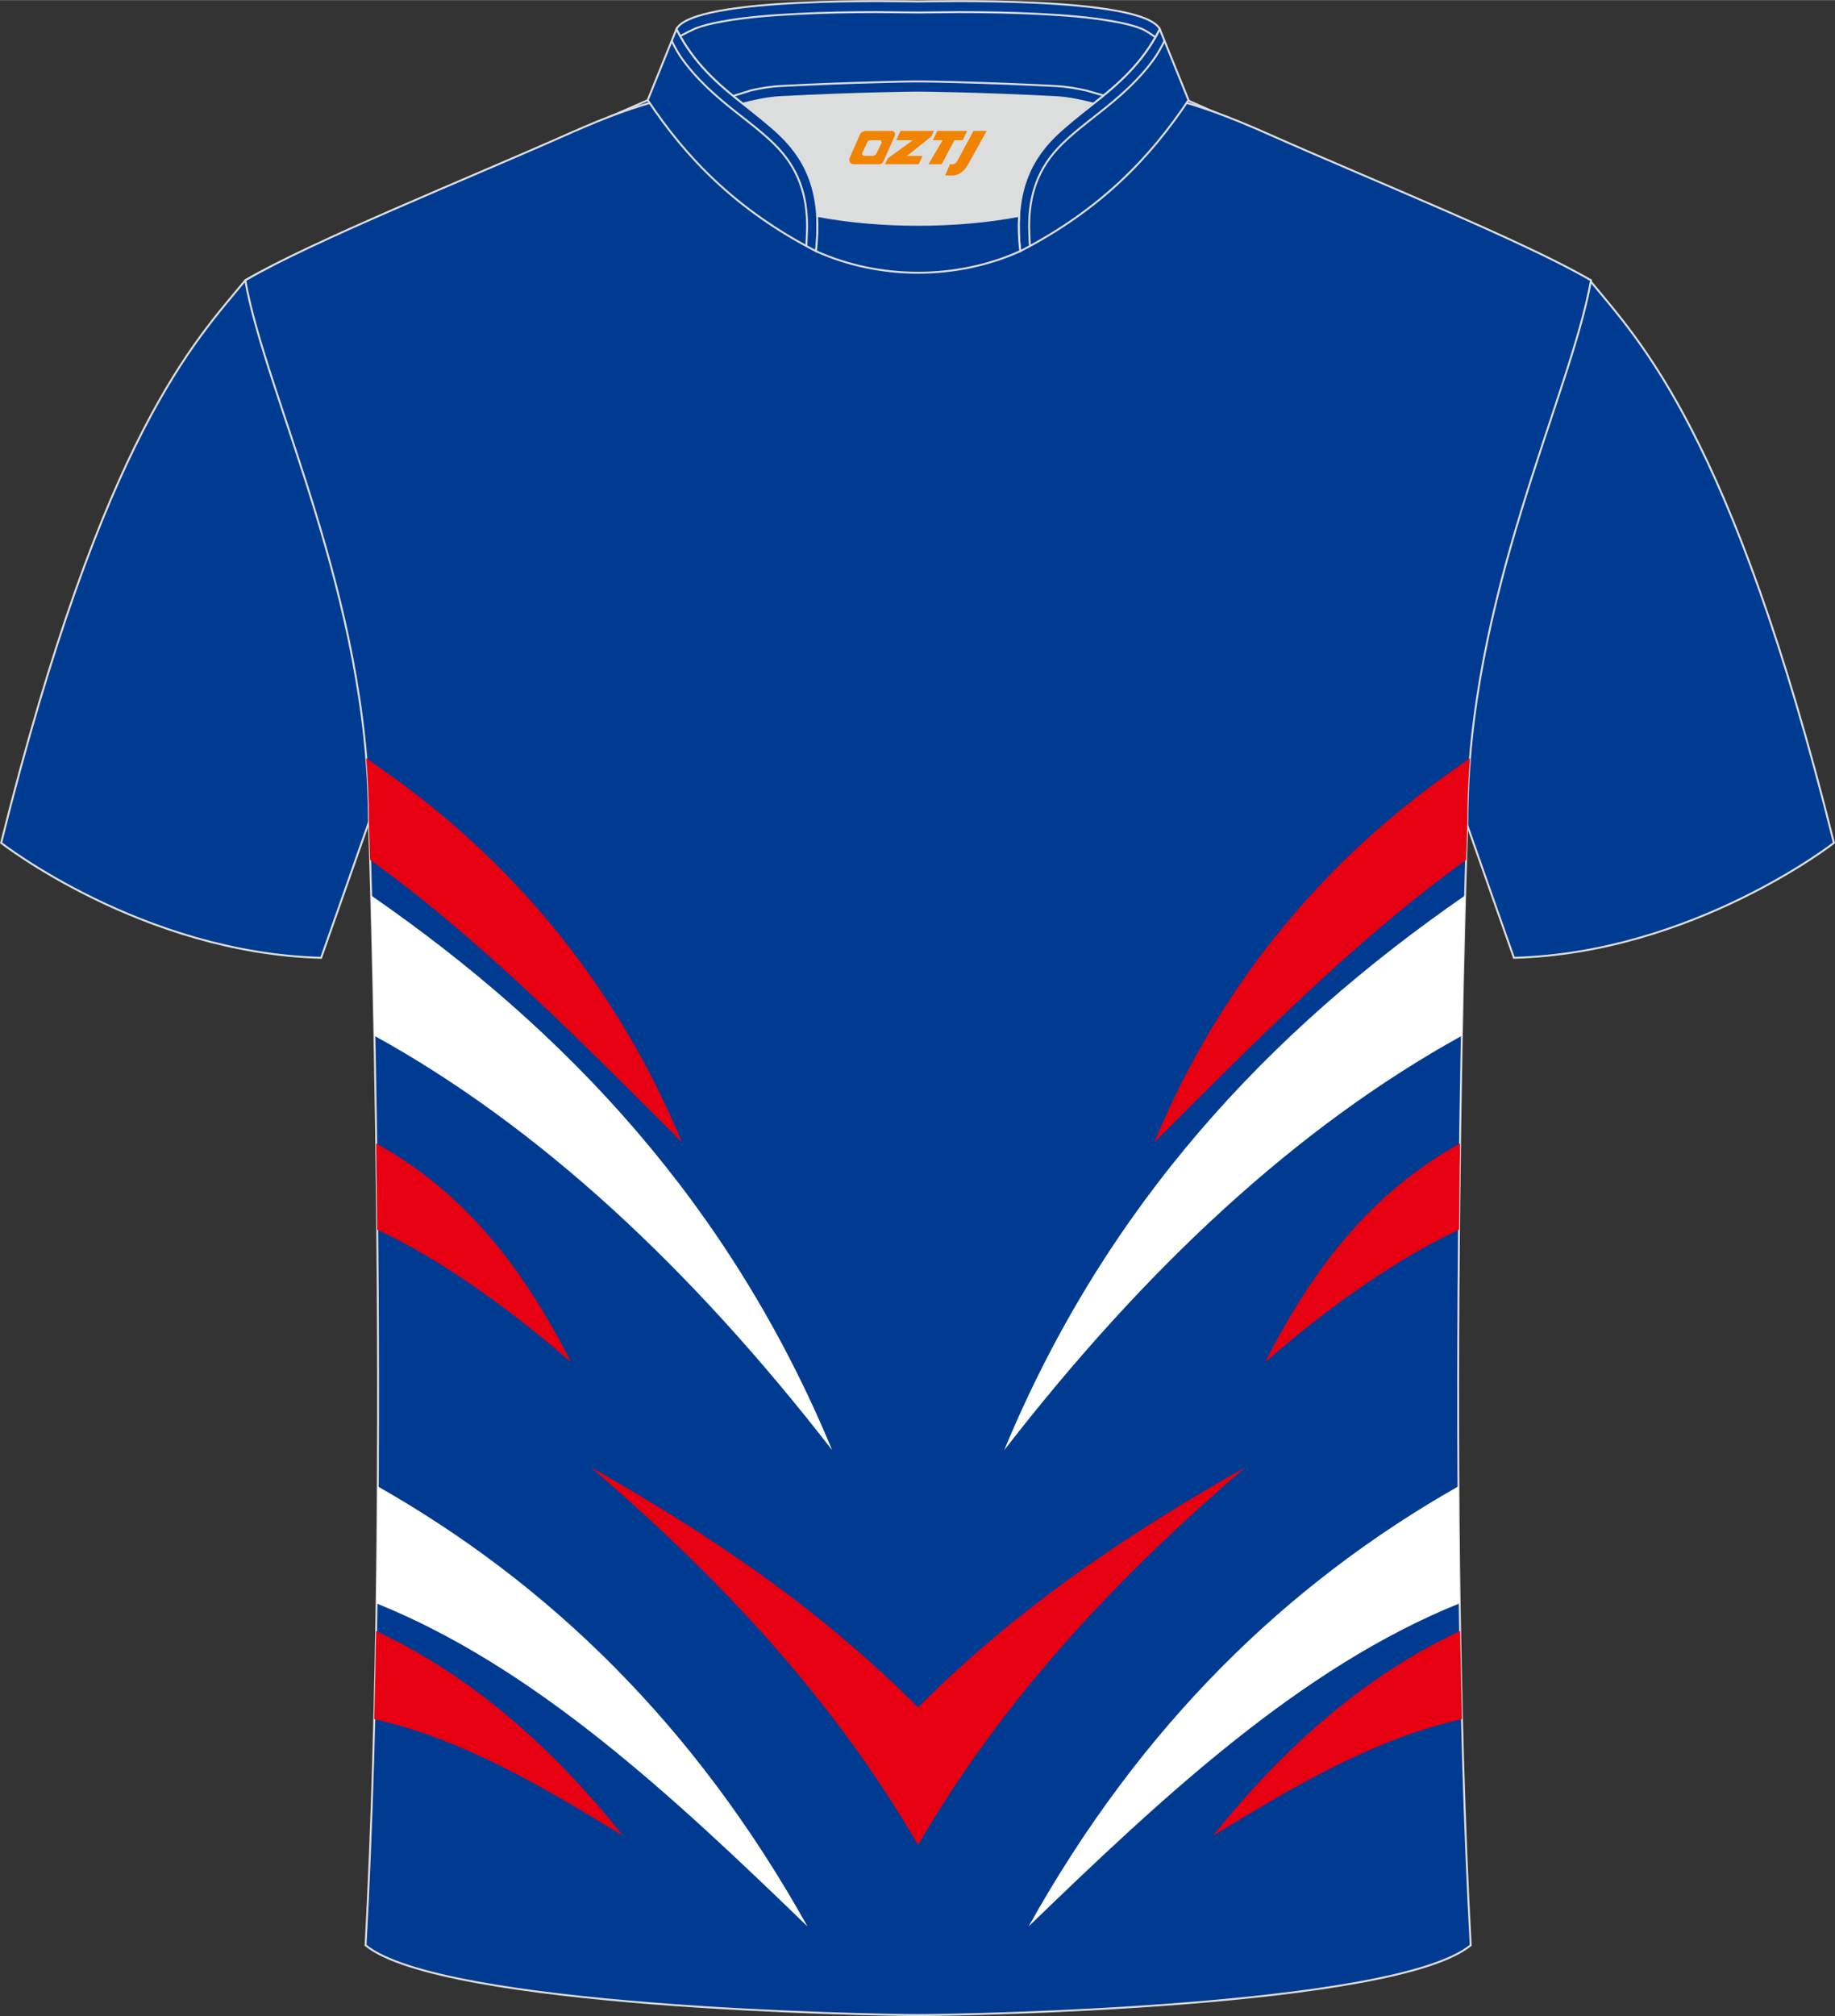
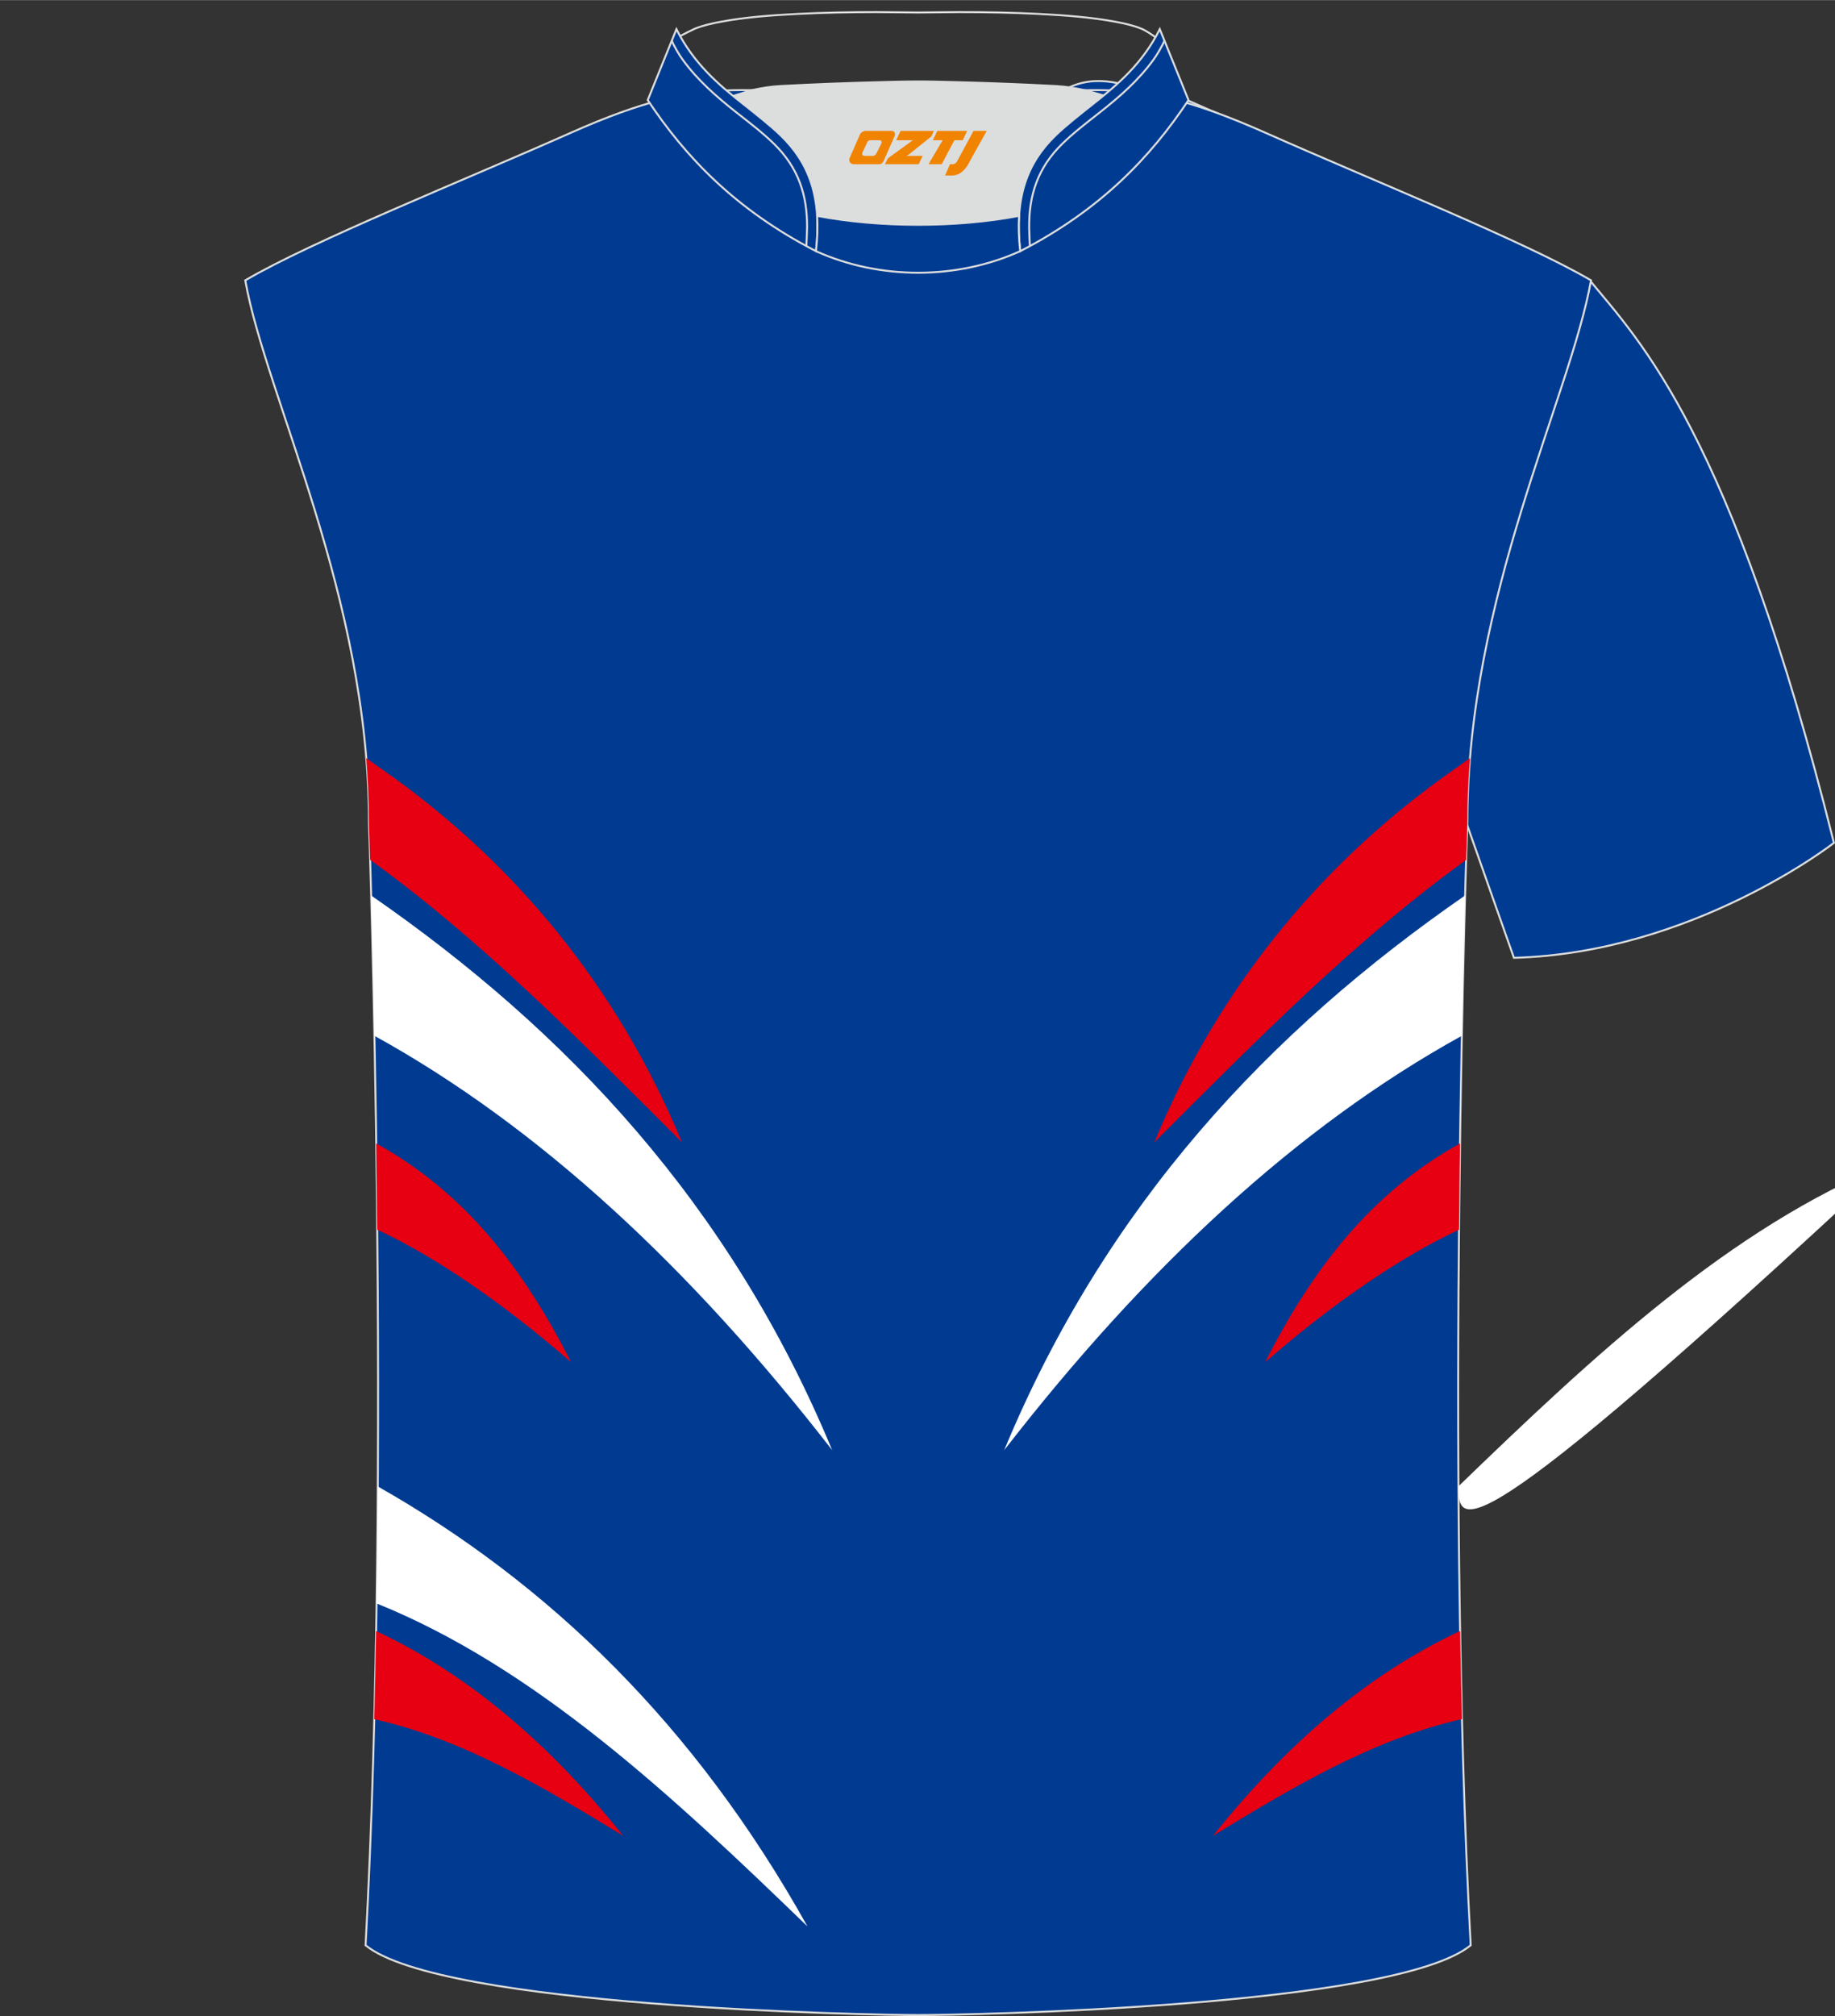
<svg xmlns="http://www.w3.org/2000/svg" version="1.1" id="图层_1" x="0px" y="0px" width="375.2px" height="412px" viewBox="0 0 375.15 411.9" enable-background="new 0 0 375.15 411.9" xml:space="preserve">
  <rect x="0" y="0" width="375.15" height="411.9" fill="#333333" stroke="none" />
  <path fill-rule="evenodd" clip-rule="evenodd" fill="#003B92" stroke="#DCDDDD" stroke-width="0.4" stroke-miterlimit="22.926" d="  M325.02,57.26c10.11,12.31,29,31.2,49.91,114.94c0,0-28.84,22.5-65.42,23.48c0,0-7.08-20.03-9.78-27.75  c-20.33-57.7-9.12-106.64-80.95-141.37c-2.57-1.24-7.2-1.8-6.18-3.33c5.31-7.95,13.03-7.21,17.61-5.81c9.52,3.25,3.11-1.14,12.46,3  C264.35,30.05,311.5,49.32,325.02,57.26z" />
-   <path fill-rule="evenodd" clip-rule="evenodd" fill="#003B92" stroke="#DCDDDD" stroke-width="0.4" stroke-miterlimit="22.926" d="  M50.14,57.26c-10.11,12.31-29,31.2-49.91,114.94c0,0,28.84,22.5,65.42,23.48c0,0,7.08-20.03,9.78-27.75  c20.33-57.7,9.12-106.64,80.94-141.37c2.57-1.24,7.2-1.8,6.18-3.33c-5.31-7.95-13.03-7.21-17.61-5.81c-9.52,3.25-3.11-1.14-12.46,3  C110.8,30.05,63.65,49.32,50.14,57.26z" />
  <path fill-rule="evenodd" clip-rule="evenodd" fill="#003B91" stroke="#DCDDDD" stroke-width="0.4" stroke-miterlimit="22.926" d="  M187.7,411.7c9.61,0.03,97.56-1.61,112.97-14.26c-5.32-97.53-0.69-229.51-0.69-229.51c0-45.98,21.05-86.85,25.29-110.67  c-13.51-7.94-44.89-20.52-66.57-30.16c-29.78-13.19-33.86-7.48-70.59-7.48c-36.73,0-41.62-5.72-71.4,7.48  c-21.68,9.64-53.06,22.21-66.57,30.16c4.23,23.82,25.29,64.68,25.29,110.67c0,0,4.62,131.98-0.69,229.51  C90.14,410.09,178.09,411.73,187.7,411.7z" />
  <g>
-     <path fill-rule="evenodd" clip-rule="evenodd" fill="#E60012" d="M187.71,376.97l-0.02-0.02l-0.01,0.02v-0.05   c-17.84-30.67-41.28-55.14-66.91-77.16c23.1,13.09,45.77,27.94,66.92,49.05c21.14-21.11,43.82-35.96,66.92-49.05   c-25.63,22.03-49.06,46.49-66.91,77.16L187.71,376.97L187.71,376.97z" />
    <path fill-rule="evenodd" clip-rule="evenodd" fill="#E60012" d="M300.53,154.88c-1.68,1.19-3.28,2.33-3.53,2.5   c-25.17,17.64-47.15,42.59-61.02,76.01c20.68-20.62,40.98-41.29,63.76-57.71c0.15-5,0.25-7.76,0.25-7.76   C299.98,163.53,300.17,159.18,300.53,154.88z" />
    <path fill-rule="evenodd" clip-rule="evenodd" fill="#FFFFFF" d="M299.53,182.94c-40.02,27.68-73.41,63.14-94.23,113.34   c28.87-37.23,59.89-66.1,93.56-84.67C299.09,200.06,299.33,190.29,299.53,182.94z" />
    <path fill-rule="evenodd" clip-rule="evenodd" fill="#E60012" d="M298.49,233.61c-18.06,9.99-30.04,25.4-39.85,44.7   c13.51-11.76,27.41-21.38,39.65-27.08C298.34,245.14,298.41,239.25,298.49,233.61z" />
-     <path fill-rule="evenodd" clip-rule="evenodd" fill="#FFFFFF" d="M298.17,303.66c-35.02,19.87-64.91,48.78-87.87,89.92   c27.49-26.55,55.61-52.9,88.12-66.01C298.3,319.56,298.22,311.56,298.17,303.66z" />
+     <path fill-rule="evenodd" clip-rule="evenodd" fill="#FFFFFF" d="M298.17,303.66c27.49-26.55,55.61-52.9,88.12-66.01C298.3,319.56,298.22,311.56,298.17,303.66z" />
    <path fill-rule="evenodd" clip-rule="evenodd" fill="#E60012" d="M298.51,333.23c-18.67,8.71-35.4,22.92-50.52,41.84   c16.08-9.81,32.74-19.79,50.9-23.84C298.74,345.25,298.61,339.24,298.51,333.23z" />
    <path fill-rule="evenodd" clip-rule="evenodd" fill="#E60012" d="M74.87,154.88c2.28,1.61,5.07,3.59,5.9,4.18   c24.17,17.53,45.21,41.96,58.65,74.31c-20.68-20.62-40.98-41.3-63.76-57.71c-0.15-4.98-0.24-7.73-0.24-7.73   C75.42,163.53,75.23,159.18,74.87,154.88z" />
    <path fill-rule="evenodd" clip-rule="evenodd" fill="#FFFFFF" d="M76.54,211.61c33.67,18.57,64.7,47.44,93.59,84.67   c-20.83-50.19-54.24-85.65-94.26-113.34C76.07,190.29,76.32,200.06,76.54,211.61z" />
    <path fill-rule="evenodd" clip-rule="evenodd" fill="#E60012" d="M77.12,251.23c12.23,5.7,26.13,15.33,39.63,27.08   c-9.81-19.32-21.78-34.72-39.84-44.7C76.99,239.25,77.06,245.15,77.12,251.23z" />
    <path fill-rule="evenodd" clip-rule="evenodd" fill="#FFFFFF" d="M76.98,327.59c32.51,13.11,60.63,39.44,88.1,66   c-22.96-41.13-52.84-70.04-87.86-89.91C77.18,311.58,77.1,319.57,76.98,327.59z" />
    <path fill-rule="evenodd" clip-rule="evenodd" fill="#E60012" d="M76.51,351.25c18.15,4.04,34.81,14.02,50.89,23.83   c-15.11-18.92-31.86-33.12-50.51-41.84C76.79,339.26,76.66,345.27,76.51,351.25z" />
  </g>
  <path fill-rule="evenodd" clip-rule="evenodd" fill="#DCDDDD" d="M167.06,44.08c12.76,2.44,28.53,2.44,41.29,0  c0.44-7.05,3.03-12.13,7.41-16.4c2.09-2.04,5.48-4.68,7.77-6.5c0.71-0.54,1.41-1.11,2.1-1.68c-0.3-0.07-3.16-0.92-3.46-0.99  c-2.07-0.47-4.17-0.84-6.28-0.95c-6.72-0.35-13.44-0.61-20.16-0.79c-2.67-0.07-5.36-0.15-8.03-0.15c-2.67,0-5.36,0.08-8.03,0.15  c-6.72,0.17-13.45,0.44-20.16,0.79c-1.92,0.1-3.84,0.41-5.74,0.83c-0.49,0.11-3.41,1.08-3.9,1.2c0.65,0.54,1.31,1.06,1.96,1.57  c2.59,2,5.45,4.23,7.8,6.52C164.03,31.95,166.62,37.03,167.06,44.08z" />
-   <path fill-rule="evenodd" clip-rule="evenodd" fill="#003B92" stroke="#DCDDDD" stroke-width="0.4" stroke-miterlimit="22.926" d="  M138.29,5.94c3.45-6.82,47.29-5.66,49.41-5.66c2.12,0,45.96-1.16,49.41,5.66c-3.57,7.07-8.63,11.35-13.55,15.23  c-2.12-0.55-5-1.21-7.78-1.35c-16.29-0.85-28.09-0.93-28.09-0.93s-11.79,0.08-28.09,0.93c-2.78,0.14-5.65,0.8-7.78,1.35  C146.92,17.29,141.85,13,138.29,5.94z" />
  <path fill-rule="evenodd" clip-rule="evenodd" fill="none" stroke="#DCDDDD" stroke-width="0.4" stroke-miterlimit="22.926" d="  M236.22,7.6c-0.38-0.33-2.06-1.45-2.88-1.76c-1.65-0.67-3.54-1.09-5.28-1.41c-5.06-0.95-10.42-1.33-15.55-1.6  c-5.46-0.28-10.94-0.38-16.41-0.38c-2.8,0-5.6,0.08-8.4,0.08c-2.8,0-5.6-0.08-8.4-0.08c-5.47,0-10.95,0.1-16.41,0.38  c-5.13,0.26-10.49,0.65-15.55,1.6c-1.74,0.32-3.63,0.74-5.28,1.41c-0.22,0.09-2.61,1.27-3.03,1.51" />
  <path fill-rule="evenodd" clip-rule="evenodd" fill="none" stroke="#DCDDDD" stroke-width="0.4" stroke-miterlimit="22.926" d="  M149.87,19.59c0.48-0.12,3.41-1.09,3.9-1.2c1.9-0.41,3.82-0.73,5.74-0.83c6.72-0.36,13.44-0.62,20.16-0.79  c2.67-0.07,5.36-0.15,8.03-0.15c2.67,0,5.36,0.08,8.03,0.15c6.72,0.17,13.44,0.44,20.16,0.79c2.1,0.11,4.21,0.47,6.28,0.94  c0.31,0.07,3.16,0.92,3.46,1" />
  <path fill-rule="evenodd" clip-rule="evenodd" fill="#003B92" stroke="#DCDDDD" stroke-width="0.4" stroke-miterlimit="22.926" d="  M138.29,5.94l-5.87,14.49c7.81,11.74,18.02,22.42,34.41,30.87c1.24-11.03-1.43-18.02-7.19-23.62c-2.09-2.04-5.48-4.69-7.77-6.5  C146.94,17.3,141.86,13.02,138.29,5.94z" />
  <path fill-rule="evenodd" clip-rule="evenodd" fill="none" stroke="#DCDDDD" stroke-width="0.4" stroke-miterlimit="22.926" stroke-dasharray="1044.432,522.17" d="  M164.85,50.25c0.03-0.52,0.15-3.21,0.15-3.72c0.06-6.62-1.73-12.26-6.8-17.2c-2.33-2.27-5.06-4.35-7.61-6.35  c-4.26-3.36-7.97-6.62-11.03-10.82c-0.57-0.74-1.95-3.04-2.22-3.9" />
  <path fill-rule="evenodd" clip-rule="evenodd" fill="#003B92" stroke="#DCDDDD" stroke-width="0.4" stroke-miterlimit="22.926" d="  M237.11,5.94l5.87,14.49c-7.81,11.74-18.02,22.42-34.4,30.87c-1.24-11.03,1.42-18.02,7.18-23.62c2.09-2.04,5.48-4.69,7.77-6.5  C228.45,17.3,233.54,13.02,237.11,5.94z" />
  <path fill-rule="evenodd" clip-rule="evenodd" fill="none" stroke="#DCDDDD" stroke-width="0.4" stroke-miterlimit="22.926" d="  M210.55,50.25c-0.03-0.52-0.15-3.21-0.15-3.72c-0.06-6.62,1.72-12.26,6.8-17.2c2.33-2.27,5.06-4.35,7.6-6.35  c4.26-3.36,7.97-6.62,11.03-10.82c0.56-0.74,1.95-3.04,2.22-3.9" />
  <path fill-rule="evenodd" clip-rule="evenodd" fill="#003B92" stroke="#DCDDDD" stroke-width="0.4" stroke-miterlimit="22.926" d="  M166.82,51.3c0.29-2.62,0.37-5.02,0.23-7.22c12.76,2.44,28.53,2.44,41.29,0c-0.14,2.2-0.06,4.6,0.23,7.22  C195.56,57.17,179.83,57.17,166.82,51.3z" />
  <g>
    <path fill="#F08300" d="M199.02,26.73l-3.4,6.3c-0.2,0.3-0.5,0.5-0.8,0.5h-0.6l-1,2.3h1.2c2,0.1,3.2-1.5,3.9-3L201.72,26.73h-2.5L199.02,26.73z" />
    <polygon fill="#F08300" points="191.82,26.73 ,197.72,26.73 ,196.82,28.63 ,195.12,28.63 ,192.52,33.53 ,189.82,33.53 ,192.72,28.63 ,190.72,28.63 ,191.62,26.73" />
    <polygon fill="#F08300" points="185.82,31.83 ,185.32,31.83 ,185.82,31.53 ,190.42,27.83 ,190.92,26.73 ,184.12,26.73 ,183.82,27.33 ,183.22,28.63 ,186.02,28.63 ,186.62,28.63 ,181.52,32.33    ,180.92,33.53 ,187.52,33.53 ,187.82,33.53 ,188.62,31.83" />
    <path fill="#F08300" d="M182.32,26.73H177.02C176.52,26.73,176.02,27.03,175.82,27.43L173.72,32.23C173.42,32.83,173.82,33.53,174.52,33.53h5.2c0.4,0,0.7-0.2,0.9-0.6L182.92,27.73C183.12,27.23,182.82,26.73,182.32,26.73z M180.22,29.23L179.12,31.43C178.92,31.73,178.62,31.83,178.52,31.83l-1.8,0C176.52,31.83,176.12,31.73,176.32,31.13l1-2.1c0.1-0.3,0.4-0.4,0.7-0.4h1.9   C180.12,28.63,180.32,28.93,180.22,29.23z" />
  </g>
</svg>